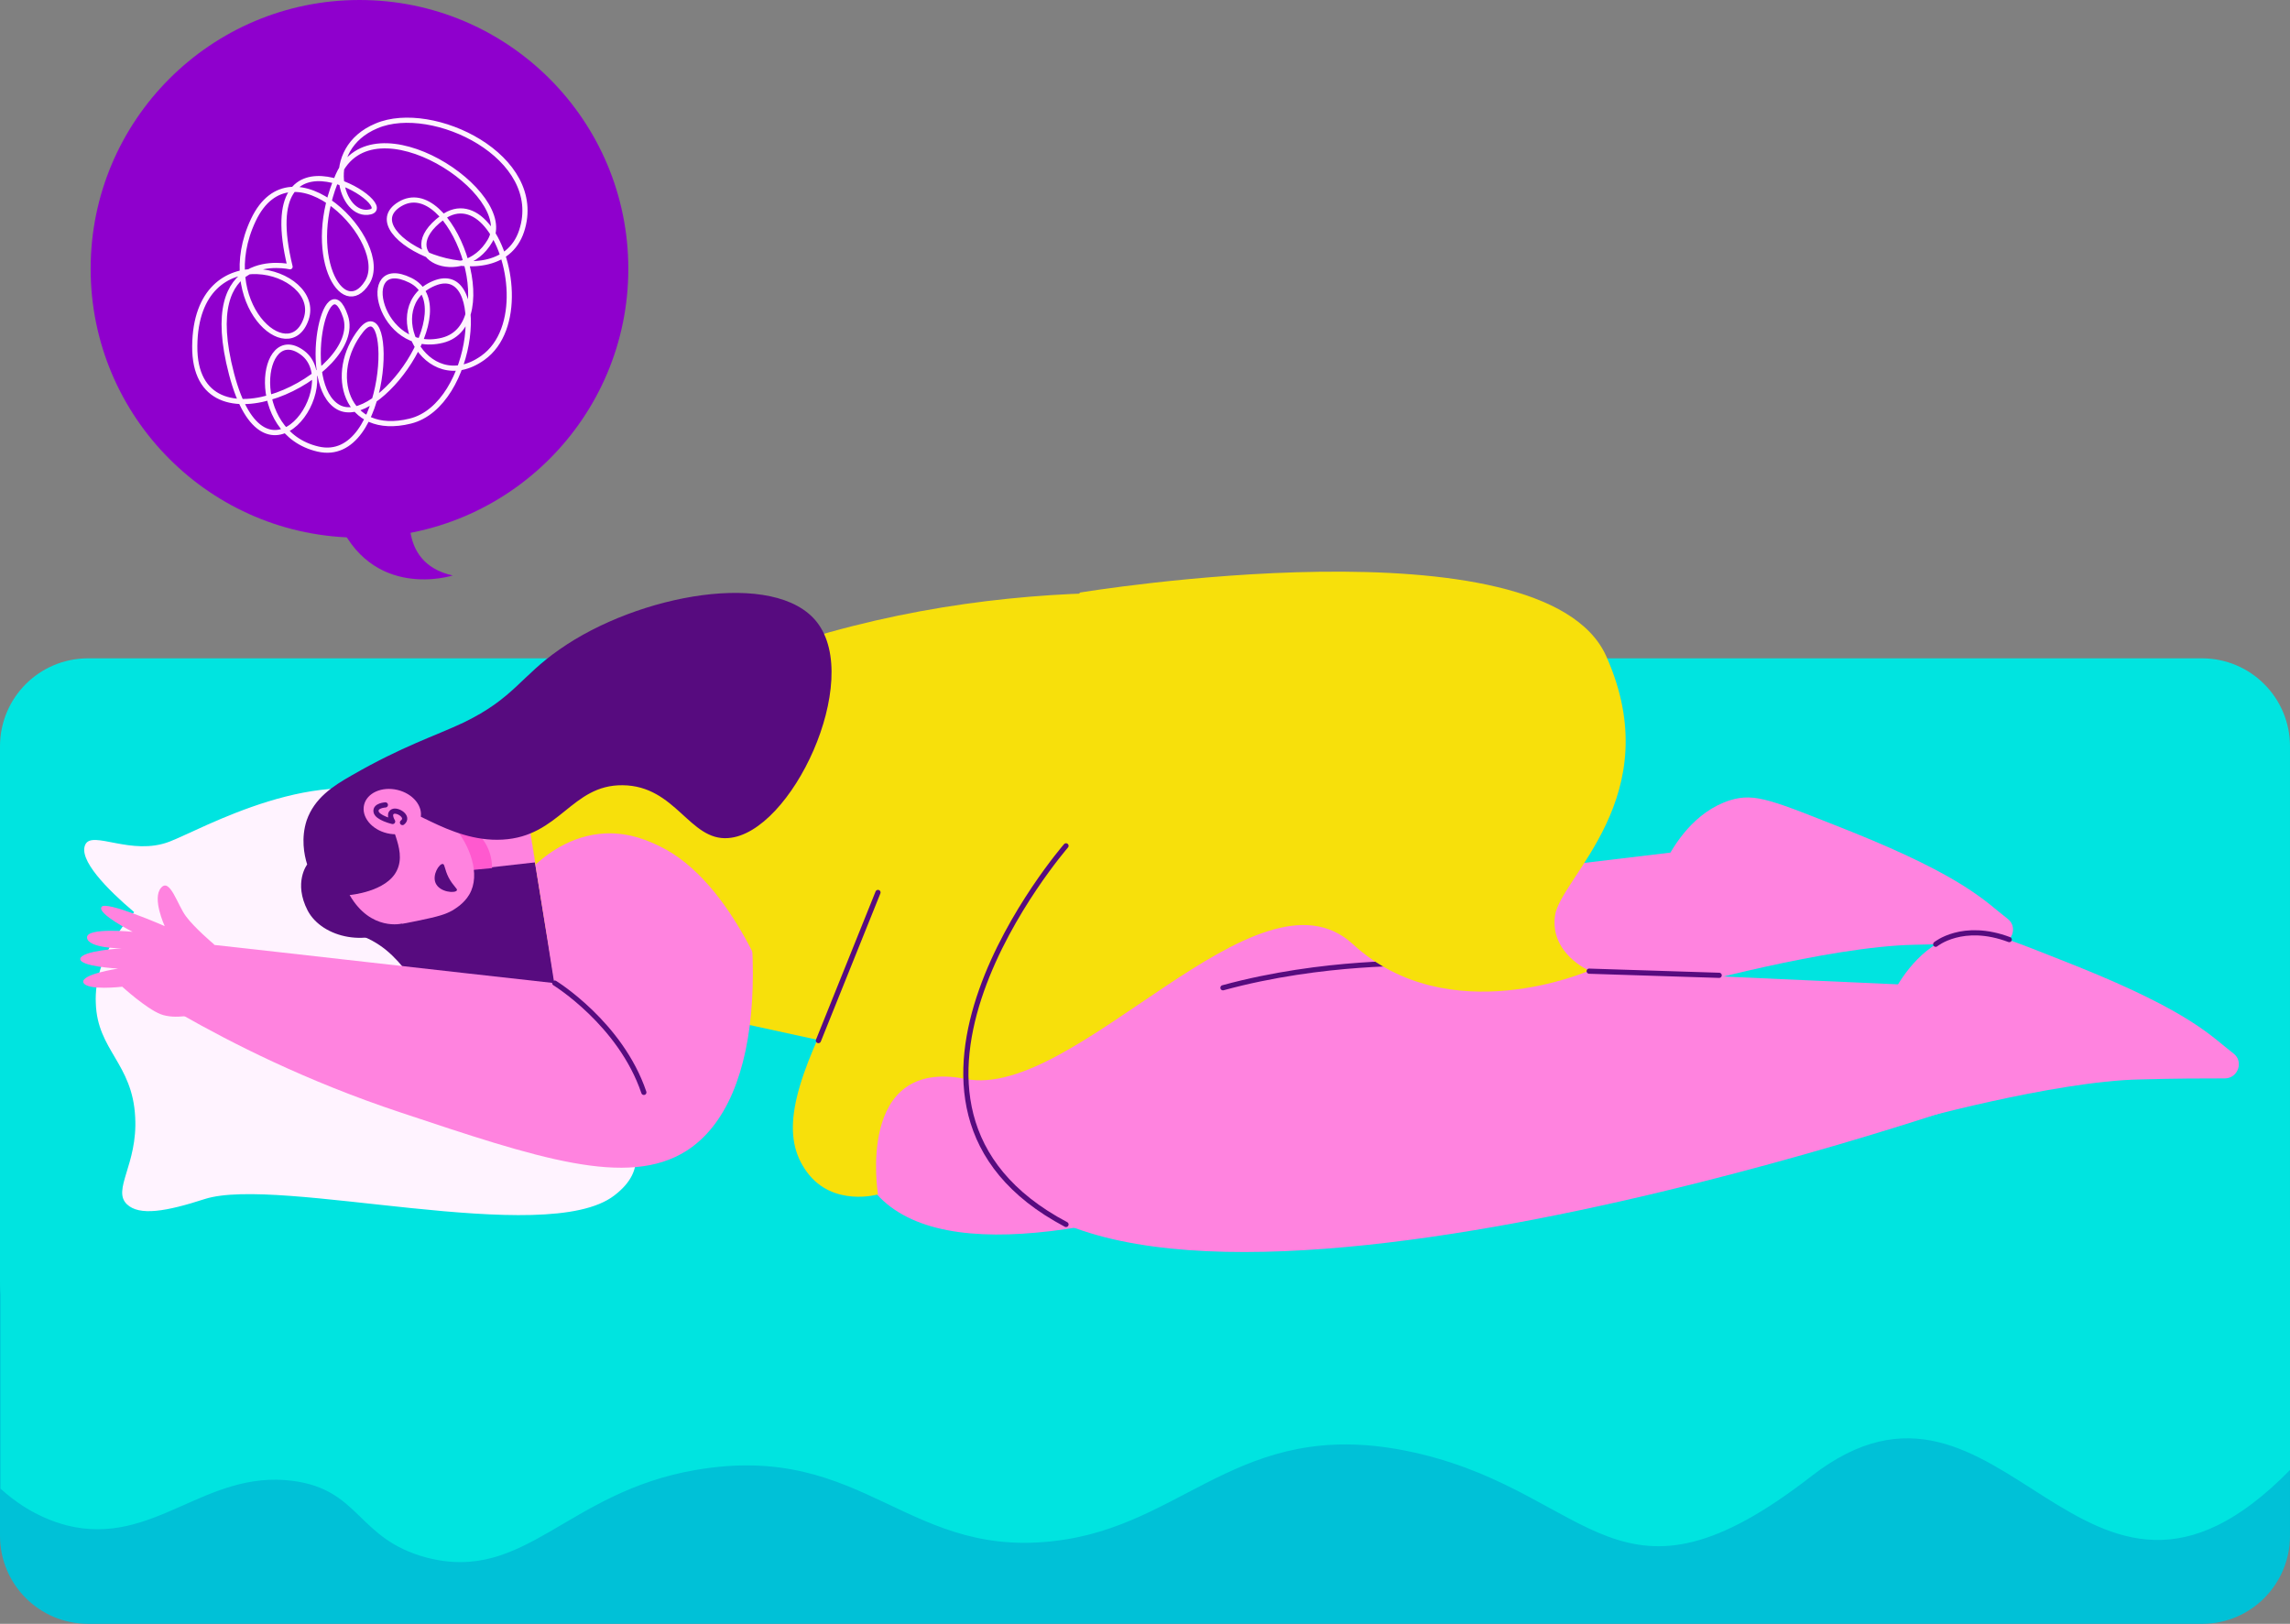
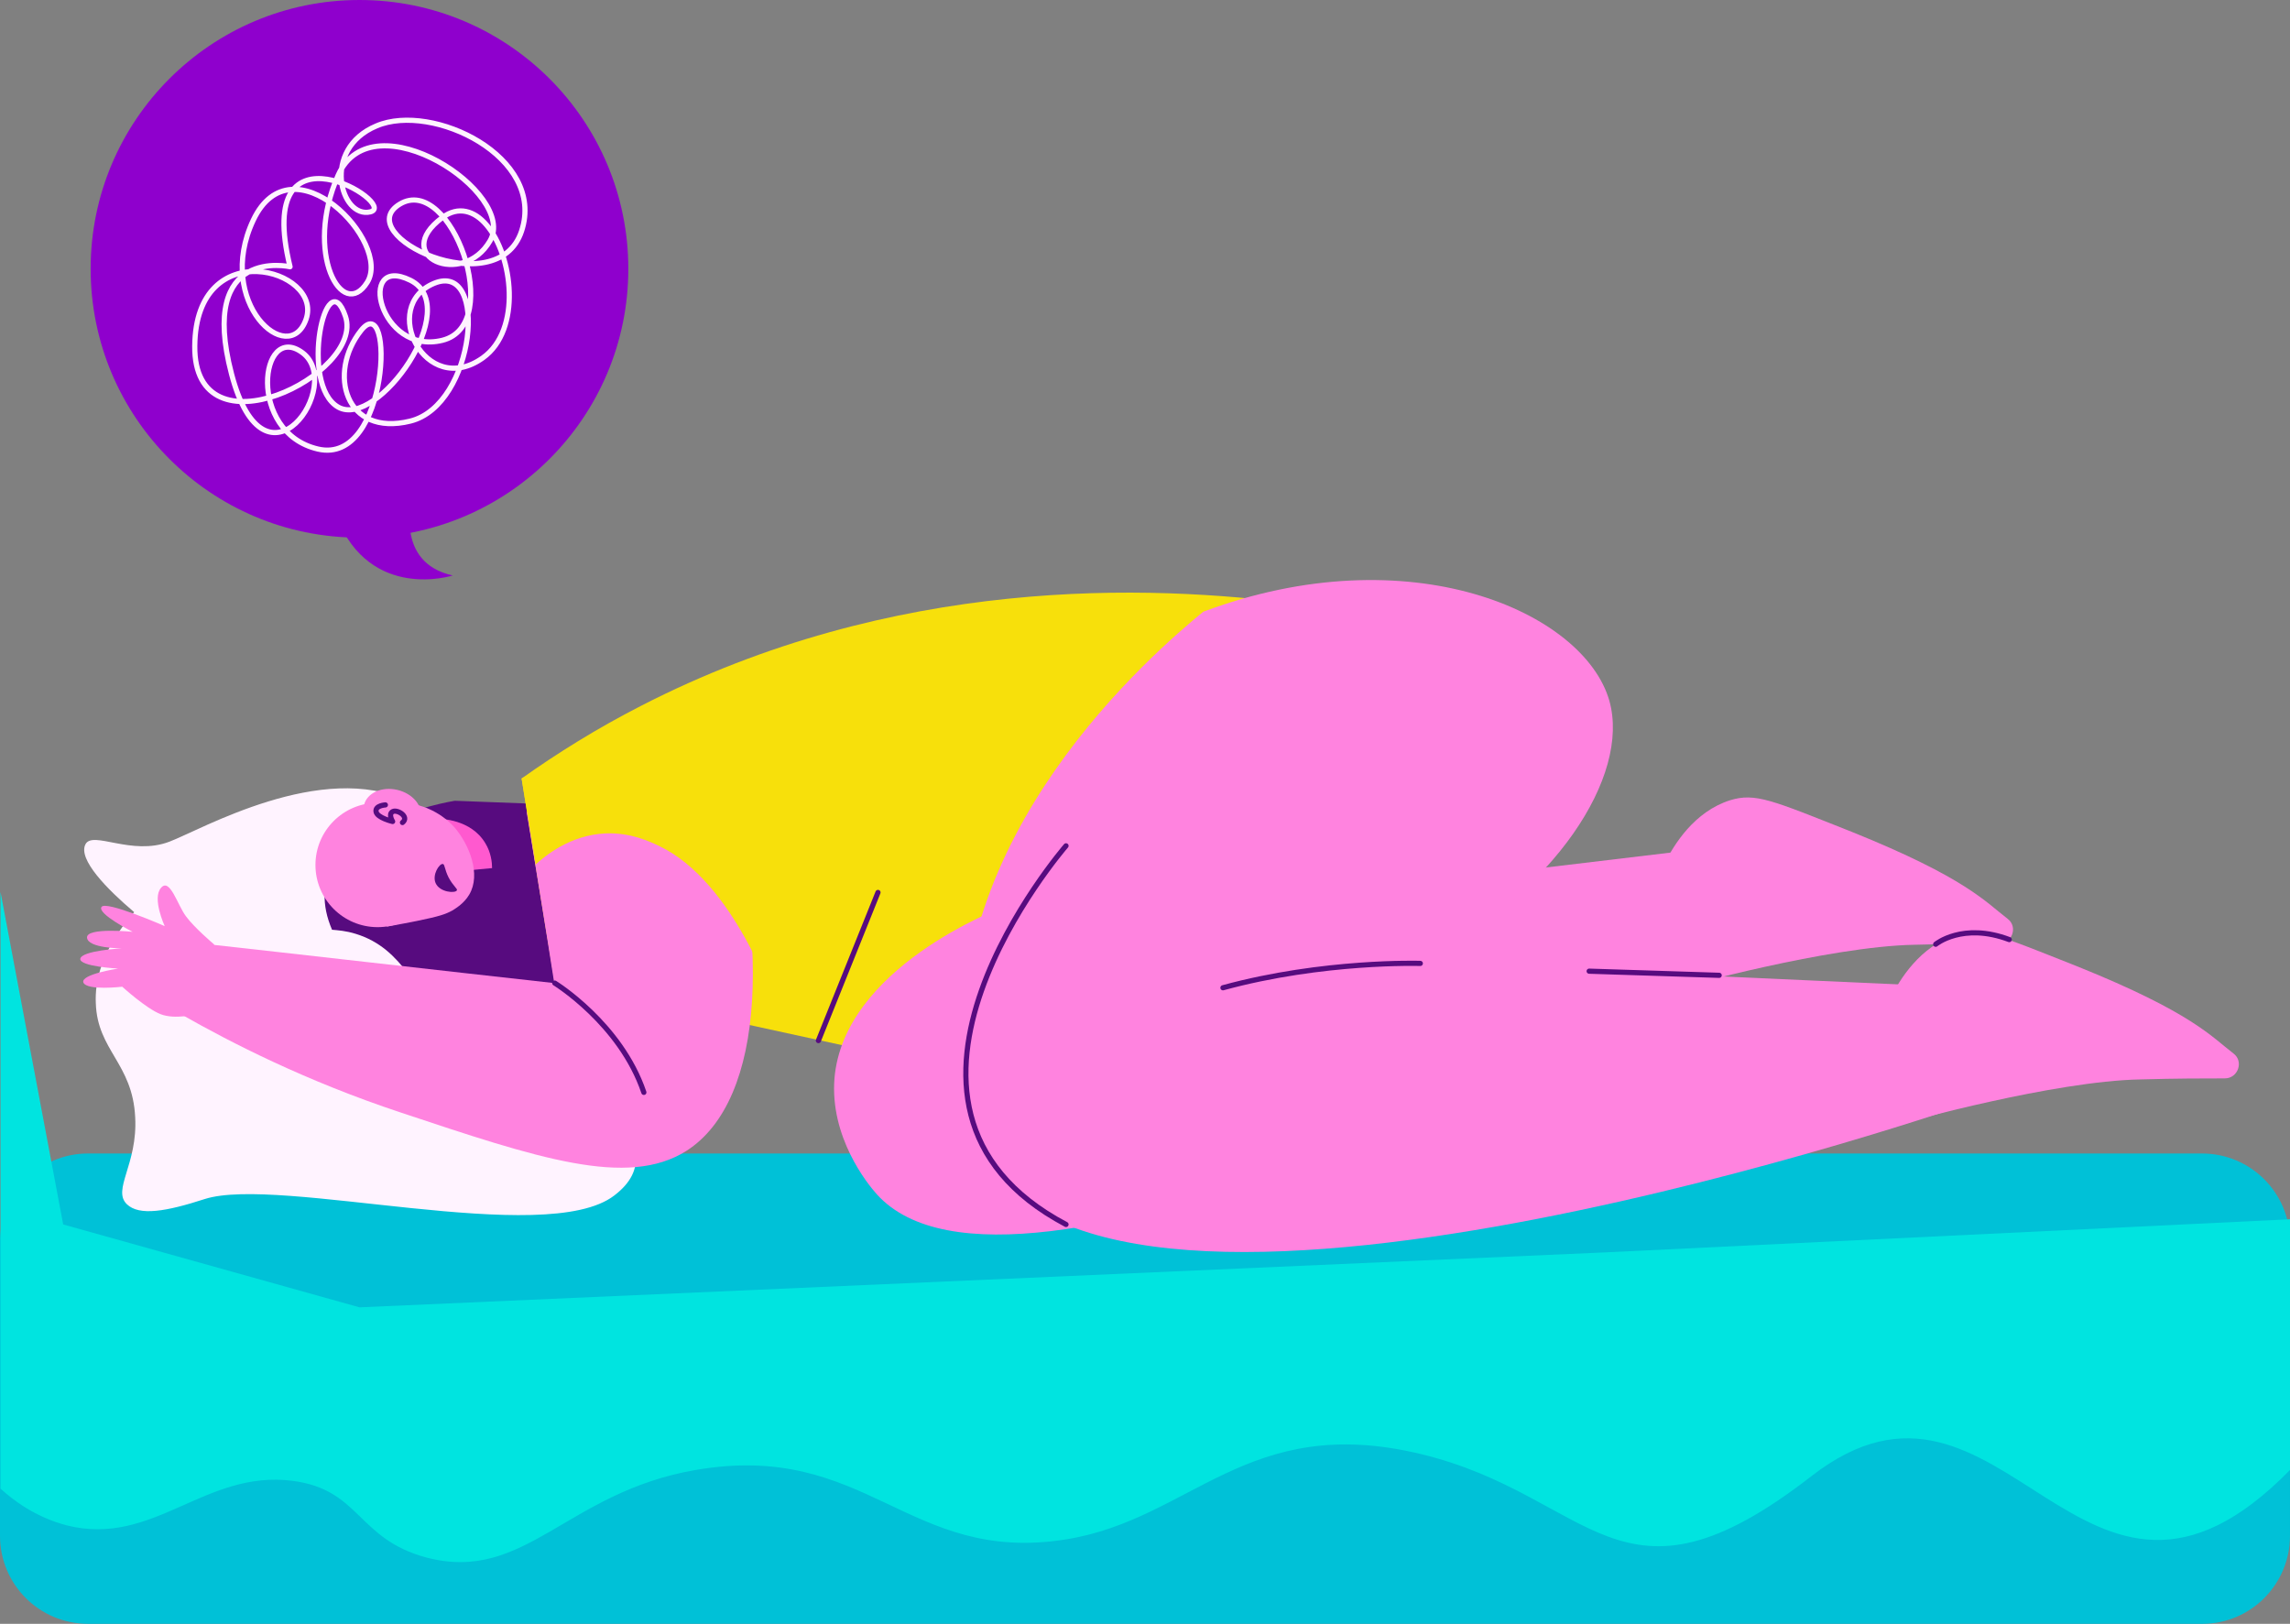
<svg xmlns="http://www.w3.org/2000/svg" enable-background="new 0 0 512 512" viewBox="34.9 100.1 442.1 313.5">
  <rect x="34.9" y="100.1" width="442.1" height="313.5" fill="#808080" stroke="none" />
  <g id="Burnout" />
  <g id="Mental_Health_Support" />
  <g id="Insomnia">
    <g>
      <path d="m460.1 413.6h-408.2c-9.4 0-17-7.6-17-17v-56.8c0-9.4 7.6-17 17-17h408.1c9.4 0 17 7.6 17 17v56.8c0 9.4-7.6 17-16.9 17z" fill="#00c1d7" />
-       <path d="m460.1 364.6h-408.2c-9.4 0-17-7.6-17-17v-103.4c0-9.4 7.6-17 17-17h408.1c9.4 0 17 7.6 17 17v103.4c0 9.4-7.6 17-16.9 17z" fill="#00e4e0" />
      <path d="m35 272.3v115.2c2.4 2.2 6.7 5.5 12.8 7.1 16.8 4.2 26.6-10.8 43.6-8.6 13.1 1.7 12.4 11.2 25.8 14.8 19.1 5 27-12.6 52-16.9 33.2-5.7 40.9 18.3 71.5 13.4 24.3-3.9 35-24.5 68.4-16.5s38.3 33.2 75.5 4.3 52.1 40 92.4-1.2v-48.4l-132.4 6.4-240.3 10.6-57.2-16z" fill="#00e4e0" />
      <path d="m60.8 276.2c-6.4 7.4-7.6 13.4-7.4 17.6.3 9.1 7.1 11.6 7.6 22 .5 9.1-4.5 14-1.6 16.8 2.4 2.3 7.6 1.4 15-1 14.3-4.6 65.9 9.5 79.1-.7 13.2-10.1-9.1-21.4-9.5-38.4-.3-17 14-27.9 6.3-34.8s-20 5.2-36.6-2.9c-16.7-8-40 5.5-46.1 7.8-7.3 2.8-14.8-2.2-16.2.5-1.5 2.9 4.2 8.7 9.4 13.1z" fill="#fff3ff" />
      <circle cx="104.3" cy="152" fill="#8f00cd" r="51.9" />
      <path d="m146.5 255.6c-7.9-.3-15.8-.6-23.8-.9 0 0-32.2 5-23.7 24.9 1.1.1 2.7.2 4.6.8 9.4 2.9 11.5 11.7 17.7 17.3 8.2 7.3 23.5 8.6 30.4 3 8.3-6.7 8.2-26.2-5.2-45.1z" fill="#570b7f" />
      <path d="m90.9 151.6s-17.8-4.1-11.3 20.7 21.9 2 13.7-4.1-10.8 15.4 3 18.6 14.8-31.1 8.3-22.9-3.1 20.6 9.5 17.5 15.2-31 4.6-26.6-1.7 22.3 9.4 14.4c7.6-5.4 5.8-19.8.7-25.7-2.3-2.7-5.4-3.7-8.5-1.4-10.1 7.5 3.9 13.6 9.2 4.5 5.4-9.1-22.6-27.7-29.3-12.7s.8 28.4 5.6 20.7-14.5-27.9-22-12 6.9 28.7 10.2 19.1-21.3-16.6-21.5 5.2 32.8 5.4 29.1-5.7c-3.7-11-9 13.2-1.4 17.5s24.3-19.4 13.9-24.5-6 14.6 6.2 11.6 1.6-32.2-8.2-26.3 18.8 19.5 23.5 5.2-17.2-24.9-28-20.3c-10.8 4.5-6.9 18-1.2 16.6s-22.7-18.9-15.5 10.6z" fill="none" stroke="#fff3ff" stroke-linecap="round" stroke-linejoin="round" stroke-miterlimit="10" />
-       <path d="m135.6 250.4c.5.2 4.7 2.1 6 6.9 1.3 4.9-1.4 8.7-1.7 9.1-7.1.8-14.2 1.6-21.3 2.4l-2.6-9.8z" fill="#ff83df" />
      <path d="m119.5 258.2c-.9.2-1.8.3-2.6.5l2.7 10.1c3.4-.4 6.8-.8 10.3-1.1 0-1.1-.2-3-1.3-4.8-2.8-4.7-8.7-4.7-9.1-4.7z" fill="#ff59cf" />
      <circle cx="107.8" cy="267.1" fill="#ff83df" r="12" />
      <path d="m107.8 267.1 1.8 11.9c2.3-.4 4.2-.8 5.8-1.1 4.4-.9 5.5-1.3 6.8-2 .8-.5 2.3-1.4 3.3-3.1 2.3-3.9 0-9.6-2.8-12.9-3.1-3.5-7.1-4.5-8.8-4.7 0 0-1-.1-7.8.1z" fill="#ff83df" />
      <path d="m135.6 250.4c6.9-4.9 14.6-9.7 23-14 48.8-25.1 97.9-23.6 127.5-19.6-17.6 31-35.1 62-52.7 92.9-30.5-6.6-61-13.3-91.4-19.9-2.2-13.1-4.3-26.2-6.4-39.4z" fill="#f7e00b" />
      <g fill="#ff83df">
        <path d="m229.6 274.8c-2.4.9-31.8 12.2-33.6 33.5-.9 11.3 6.3 20.3 8.2 22.4 26.1 28.8 141.2-31 166.7-44.5-1.1-7.6-2.3-15.2-3.4-22.7l-95.4 11.4h-42.5z" />
        <path d="m136.6 257c1.8 11 3.6 21.9 5.3 32.9-23.5-2.6-46.9-5.3-70.4-7.9-.5 4.7-1 9.3-1.5 14 9.5 5.4 23.9 12.8 42.3 18.9 26.4 8.8 43.7 14.6 55.1 7.4 15.4-9.8 16.6-41.6 5.5-77.4-2.5-1.6-7.1-4-13-3.9-9.4 0-18.4 6.3-23.3 16z" />
        <path d="m359.2 290.8s28.7-8 45.3-8.3c7-.2 12.4-.2 16.3-.2 2.6 0 3.7-3.3 1.7-4.8-4.2-3.2-8-7.9-30.1-16.8-15.4-6.1-18.6-7.6-23.5-6.1-6.9 2.2-10.8 8.5-12.7 12.3z" />
        <path d="m267.2 218.2c-9.5 7.8-51.3 43.5-46 90.2.8 7 1.3 11.8 4.7 16.9 29.4 43.3 189.3-12.2 189.3-12.2l-6.1-22.6-100-4.5c25.9-13.6 40.6-36 36.5-50.6-4.9-17.2-38.6-32.1-78.4-17.2z" />
        <path d="m402.8 316.8s28.7-8 45.3-8.3c7-.2 12.4-.2 16.3-.2 2.6 0 3.7-3.3 1.7-4.8-4.2-3.2-8-7.9-30.1-16.8-15.4-6.1-18.6-7.6-23.5-6.1-6.9 2.2-10.8 8.5-12.7 12.3z" />
      </g>
      <path d="m135.6 250.4 2.7 16.6c1.8-1.6 6.6-5.7 13.5-6 4.9-.2 8.6 1.6 10.5 2.5 14.2 6.9 21.9 29.3 22.9 32.3 19.7-38.3 20.2-52.9 14.7-57.8 0 0-25.1-4.4-25.1-4.4l-14 3.5z" fill="#f7e00b" />
      <path d="m309.1 286.1s-18.7-.6-38.1 4.7" fill="none" stroke="#570b7f" stroke-linecap="round" stroke-linejoin="round" stroke-miterlimit="10" />
-       <path d="m243.4 214.5s89.5-14.8 101.6 12.3-8.9 42.7-9.9 50.1c-1 7.3 6.6 10.6 6.6 10.6s-27.1 11.9-45.6-5.1c-18.4-17-53.5 30.2-74.8 26s-16.9 22.3-16.9 22.3-8.7 2.5-13.7-4.3-3.1-15.7 5.4-32.8 10.5-30.1 10.5-30.1z" fill="#f7e00b" />
      <path d="m240.7 263.4s-43.5 50.1 0 73.1" fill="none" stroke="#570b7f" stroke-linecap="round" stroke-linejoin="round" stroke-miterlimit="10" />
      <path d="m192.9 301 11.5-28.6" fill="none" stroke="#570b7f" stroke-linecap="round" stroke-linejoin="round" stroke-miterlimit="10" />
      <path d="m366.8 288.4-25.1-.8" fill="none" stroke="#570b7f" stroke-linecap="round" stroke-linejoin="round" stroke-miterlimit="10" />
      <path d="m408.6 282.4s5.2-4.3 14.2-.9" fill="none" stroke="#570b7f" stroke-linecap="round" stroke-linejoin="round" stroke-miterlimit="10" />
-       <path d="m112.6 278.4s-6.1 1.6-10.2-5.5c0 0 7.1-.6 9.1-4.7 2.2-4.4-2.5-9.5-.8-11.5 2.2-2.5 10.5 6.1 21.2 5.5 11.1-.6 13.3-10.6 23.2-10.5 10.3.1 12.9 10.8 20.4 10.2 12.2-.9 26-30.4 17.1-41.7-8-10.2-34.5-5.4-49.7 5.3-7.5 5.2-8.8 9.4-18.5 14.1-5.5 2.6-11.7 4.5-21.6 10.2-3.7 2.1-7.2 4.4-8.7 8.7-1.1 3.4-.5 6.6.1 8.5 0 0-2.7 3.5.1 8.9 2.8 5.3 11.9 7.4 18.3 2.5z" fill="#570b7f" />
      <ellipse cx="110.7" cy="256.9" fill="#ff83df" rx="4.3" ry="5.6" transform="matrix(.23 -.973 .973 .23 -164.789 305.412)" />
      <path d="m109.3 255.5s-2 .1-1.8 1.3 3.2 1.9 3.2 1.9-.9-1.4 0-1.9 3.3 1 1.9 2.1" fill="none" stroke="#570b7f" stroke-linecap="round" stroke-linejoin="round" stroke-miterlimit="10" />
      <path d="m119 270.6c-.7-1.6.7-3.8 1.4-3.7.4.1.3 1 1.1 2.6.9 1.7 1.8 2.2 1.6 2.5-.3.6-3.3.4-4.1-1.4z" fill="#570b7f" />
      <path d="m72.8 295.9s-4.1 1.1-6.9 0-7.4-5.3-7.4-5.3-6.8.8-7.5-.8c-.6-1.6 6.7-2.7 6.7-2.7s-7.5-.4-7.3-1.9c.3-1.6 8-2 8-2s-6.6 0-6.7-2.1c-.1-2 8.8-1.1 8.8-1.1s-6.9-3.5-6-4.8c.8-1.3 12.2 3.7 12.2 3.7s-2.5-5.4-.7-7.4c1.7-2 3.2 3.4 4.8 5.5 1.6 2.2 5.4 5.4 5.4 5.4s2.8 6.1-3.4 13.5z" fill="#ff83df" />
      <path d="m142 289.9s12.7 7.8 17.2 21.1" fill="none" stroke="#570b7f" stroke-linecap="round" stroke-linejoin="round" stroke-miterlimit="10" />
      <path d="m114.5 196.2s-3.6 12.5 7.8 15c0 0-15.8 5.1-22.4-11.2z" fill="#8f00cd" />
    </g>
  </g>
  <g id="Phobia" />
  <g id="No_Drugs" />
  <g id="Depression" />
  <g id="Journaling" />
  <g id="Tired" />
  <g id="Anxiety" />
  <g id="Meditation" />
  <g id="Mental_Health_Counseling" />
</svg>